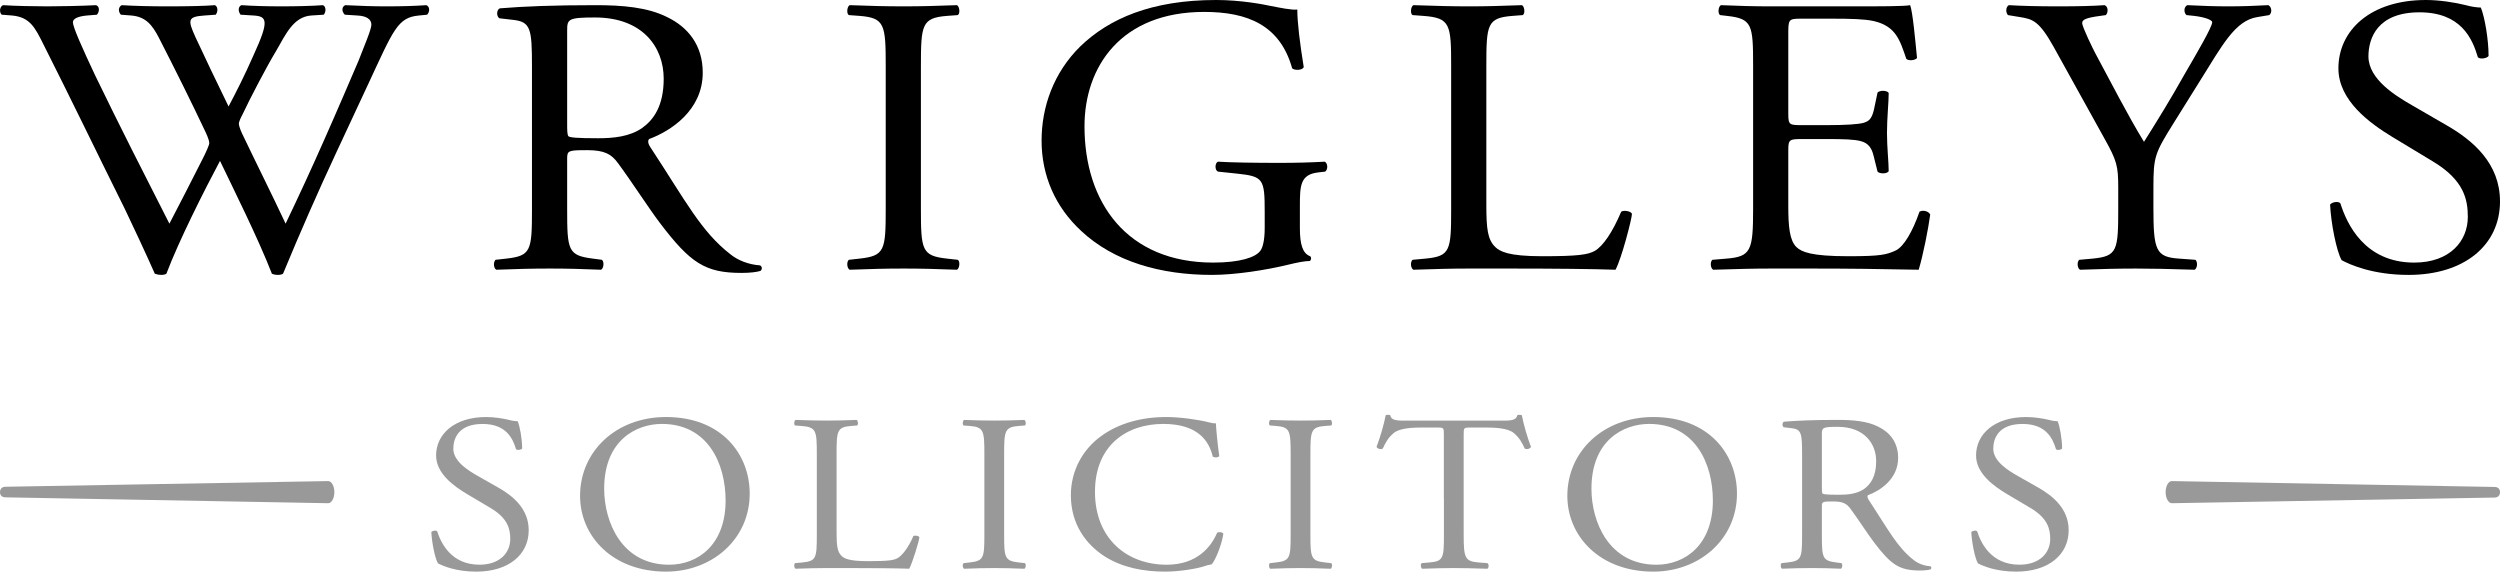
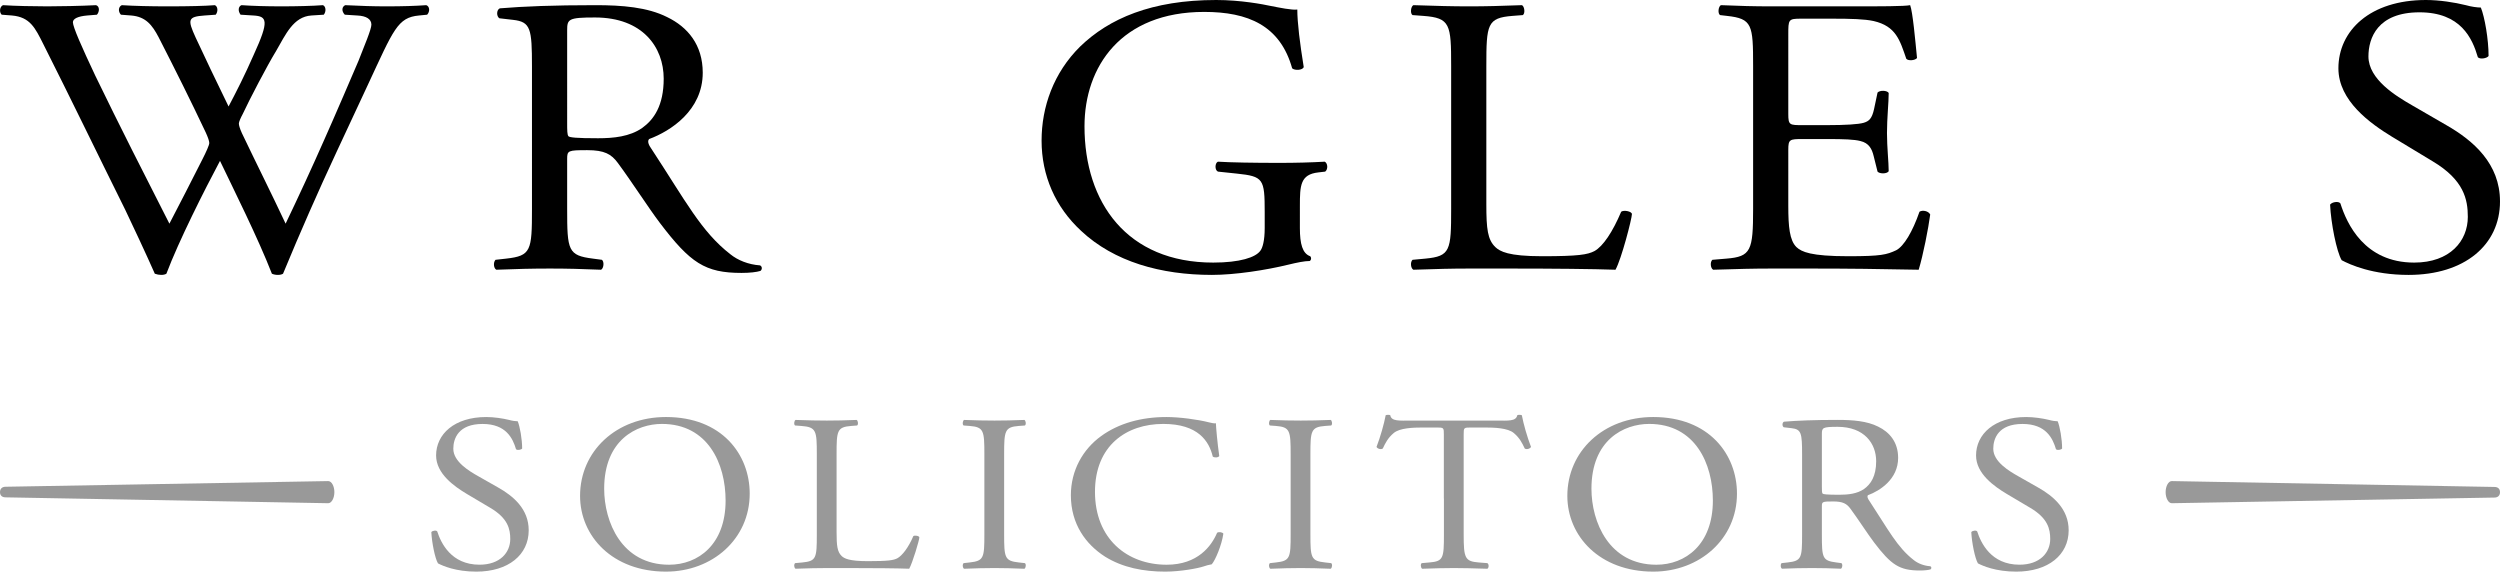
<svg xmlns="http://www.w3.org/2000/svg" xmlns:xlink="http://www.w3.org/1999/xlink" version="1.1" id="Layer_1" x="0px" y="0px" viewBox="0 0 480 109.753" style="enable-background:new 0 0 480 109.753;" xml:space="preserve">
  <style type="text/css">
	.st0{clip-path:url(#SVGID_00000179617738647564477810000012168906412643282867_);}
	.st1{clip-path:url(#SVGID_00000179617738647564477810000012168906412643282867_);fill:#999999;}
</style>
  <g>
    <defs>
      <rect id="SVGID_1_" width="480" height="109.753" />
    </defs>
    <clipPath id="SVGID_00000064347712474848191260000006999377017574682533_">
      <use xlink:href="#SVGID_1_" style="overflow:visible;" />
    </clipPath>
    <path style="clip-path:url(#SVGID_00000064347712474848191260000006999377017574682533_);" d="M2.303,2.975   C5.762,3.28,6.75,5.339,8.314,8.467c5.353,10.602,10.458,21.204,15.728,31.806c1.07,2.212,4.282,9.076,5.681,12.28   c0.412,0.152,0.824,0.229,1.236,0.229c0.411,0,0.741-0.077,0.988-0.229c2.388-6.331,7.328-16.094,10.293-21.662   c2.552,5.339,7.328,14.874,9.963,21.662c0.33,0.152,0.741,0.229,1.153,0.229c0.412,0,0.741-0.077,0.988-0.229   c3.377-8.161,6.67-15.636,10.293-23.416l6.011-12.89C75.589,5.644,76.33,3.356,80.447,2.975l1.564-0.152   c0.577-0.611,0.494-1.603-0.164-1.831c-2.141,0.152-4.529,0.228-7.658,0.228c-2.552,0-4.776-0.076-7.905-0.228   c-0.659,0.305-0.741,1.144-0.082,1.831l2.387,0.152c1.73,0.076,2.718,0.687,2.718,1.755c0,0.914-1.4,4.194-2.471,6.94   c-0.575,1.373-4.94,11.517-6.587,15.179c-2.388,5.415-4.858,10.755-7.411,16.093c-2.717-5.796-5.599-11.517-8.399-17.39   c-0.412-0.915-0.576-1.526-0.576-1.83c0-0.305,0.329-1.068,0.741-1.831c1.235-2.669,4.694-9.305,6.423-12.128   c1.811-3.127,3.293-6.559,6.752-6.788l2.387-0.152c0.494-0.611,0.413-1.603-0.164-1.831c-1.894,0.152-5.188,0.228-7.905,0.228   c-3.046,0-5.517-0.076-7.74-0.228C45.78,1.22,45.616,2.06,46.192,2.823l2.471,0.152c2.635,0.152,3.046,0.992,0.082,7.475   c-1.811,4.119-3.294,7.017-4.859,9.992c-2.305-4.729-4.611-9.535-6.34-13.272c-1.565-3.432-1.482-3.966,1.729-4.195l2.141-0.152   c0.494-0.611,0.412-1.603-0.164-1.831c-1.894,0.152-4.941,0.228-9.058,0.228c-3.294,0-6.423-0.076-8.811-0.228   c-0.658,0.305-0.741,1.22-0.164,1.831l1.976,0.152c2.799,0.229,4.034,1.831,5.27,4.195c3.128,6.102,6.176,12.204,9.057,18.305   c0.412,0.916,0.659,1.603,0.659,1.984c0,0.382-0.576,1.678-1.317,3.127c-2.142,4.272-4.365,8.543-6.34,12.356   c-4.777-9.381-9.635-18.916-14.246-28.449c-2.553-5.416-4.282-9.306-4.282-10.221c0-0.686,0.988-1.145,2.717-1.297l1.894-0.152   c0.494-0.535,0.576-1.603-0.165-1.831C15.56,1.144,11.361,1.22,9.055,1.22c-2.552,0-6.258-0.076-8.481-0.228   c-0.659,0.305-0.741,1.372-0.247,1.831L2.303,2.975z" />
    <path style="clip-path:url(#SVGID_00000064347712474848191260000006999377017574682533_);" d="M145.914,50.951   c-2.224-0.153-4.283-0.992-5.684-2.136c-5.602-4.348-8.548-10.168-15.189-20.288c-0.426-0.596-0.824-1.374-0.411-1.831   c4.119-1.525,10.297-5.492,10.297-12.738c0-5.339-2.883-8.772-6.838-10.678c-3.789-1.907-8.65-2.288-13.757-2.288   c-8.074,0-13.758,0.228-18.371,0.609c-0.66,0.305-0.66,1.527-0.083,1.908l2.636,0.304c3.378,0.381,3.625,1.679,3.625,8.924V40.12   c0,8.008-0.164,9-4.942,9.534l-2.06,0.229c-0.494,0.534-0.33,1.678,0.164,1.907c3.873-0.152,6.838-0.229,10.298-0.229   c3.295,0,6.097,0.077,9.804,0.229c0.494-0.229,0.659-1.526,0.164-1.907l-1.73-0.229c-4.777-0.61-4.943-1.526-4.943-9.534v-9.611   c0-1.601,0.166-1.678,3.872-1.678c3.296,0,4.613,0.763,5.849,2.441c2.554,3.432,5.932,8.695,8.074,11.518   c5.849,7.704,8.681,9.61,15.683,9.61c1.565,0,2.883-0.153,3.625-0.381C146.408,51.714,146.326,51.103,145.914,50.951    M123.311,24.56c-2.389,1.678-5.519,1.983-8.485,1.983c-4.202,0-5.437-0.152-5.685-0.381c-0.247-0.305-0.247-1.145-0.247-2.517   V5.797c0-2.136,0.247-2.441,5.355-2.441c9.145,0,13.181,5.72,13.181,11.746C127.43,20.289,125.536,22.959,123.311,24.56" />
-     <path style="clip-path:url(#SVGID_00000064347712474848191260000006999377017574682533_);" d="M170.059,39.967   c0,8.085-0.164,9.153-5.025,9.687l-2.06,0.229c-0.494,0.457-0.329,1.678,0.165,1.907c4.119-0.153,6.92-0.229,10.38-0.229   c3.295,0,6.097,0.076,10.216,0.229c0.494-0.229,0.658-1.603,0.164-1.907l-2.06-0.229c-4.861-0.534-5.025-1.602-5.025-9.687V12.813   c0-8.084,0.164-9.381,5.025-9.763l2.06-0.152c0.494-0.305,0.33-1.678-0.164-1.907c-4.119,0.153-6.921,0.229-10.216,0.229   c-3.46,0-6.261-0.076-10.38-0.229c-0.494,0.229-0.659,1.602-0.165,1.907l2.06,0.152c4.861,0.382,5.025,1.679,5.025,9.763V39.967z" />
    <path style="clip-path:url(#SVGID_00000064347712474848191260000006999377017574682533_);" d="M249.578,39.51   c0-3.89,0.083-6.025,3.542-6.407l1.319-0.153c0.577-0.457,0.494-1.601-0.083-1.907c-2.718,0.153-5.519,0.23-8.733,0.23   c-4.86,0-9.391-0.077-11.78-0.23c-0.577,0.23-0.658,1.603,0,1.907l3.625,0.381c5.108,0.535,5.355,0.992,5.355,7.399v3.051   c0,2.441-0.412,3.814-0.824,4.348c-0.906,1.297-3.954,2.288-9.061,2.288c-16.559,0-24.715-11.518-24.715-26.162   c0-11.44,7.003-21.967,22.984-21.967c8.403,0,14.582,2.593,16.888,10.831c0.494,0.457,1.977,0.381,2.224-0.228   c-0.741-4.577-1.235-8.543-1.235-11.06c-0.989,0.152-3.542-0.382-5.108-0.687C242.576,0.839,238.21,0,233.514,0   c-12.44,0-20.596,3.585-26.115,8.924c-5.107,5.034-7.415,11.594-7.415,18.077c0,6.712,2.637,12.738,7.58,17.314   c6.343,5.95,15.323,8.467,25.126,8.467c4.448,0,10.38-0.916,14.746-1.984c1.565-0.381,3.048-0.686,4.037-0.686   c0.329-0.229,0.329-0.686,0.082-0.915c-1.483-0.534-1.977-2.364-1.977-5.416V39.51z" />
    <path style="clip-path:url(#SVGID_00000064347712474848191260000006999377017574682533_);" d="M278.622,40.12   c0,8.008-0.164,9.076-4.943,9.534l-2.471,0.229c-0.494,0.457-0.33,1.678,0.165,1.907c4.613-0.152,7.249-0.229,10.709-0.229h7.579   c8.485,0,16.311,0.077,20.513,0.229c1.153-2.059,3.154-9.839,3.154-10.678c0-0.535-1.565-0.84-2.06-0.459   c-1.647,3.891-3.483,6.637-5.13,7.552c-1.319,0.686-3.049,0.991-10.051,0.991c-6.508,0-8.074-0.915-8.98-1.753   c-1.483-1.45-1.73-3.433-1.73-8.238V12.661c0-8.008,0.165-9.228,5.025-9.61l1.977-0.153c0.495-0.305,0.33-1.677-0.164-1.907   c-4.119,0.153-6.92,0.23-10.133,0.23c-3.296,0-6.096-0.077-10.709-0.23c-0.495,0.23-0.659,1.602-0.165,1.907l2.059,0.153   c5.191,0.382,5.355,1.602,5.355,9.61V40.12z" />
    <path style="clip-path:url(#SVGID_00000064347712474848191260000006999377017574682533_);" d="M336.598,40.12   c0,8.008-0.412,9.153-5.108,9.534l-2.718,0.229c-0.495,0.457-0.329,1.678,0.165,1.907c4.86-0.152,7.661-0.229,11.203-0.229h7.415   c7.332,0,13.419,0.077,20.834,0.229c0.854-2.815,1.864-7.94,2.212-10.602c-0.33-0.687-1.483-0.916-2.06-0.535   c-1.318,3.818-2.997,6.637-4.48,7.399c-1.812,0.839-2.832,1.144-9.174,1.144c-7.25,0-8.98-0.839-9.968-1.753   c-1.319-1.298-1.566-3.891-1.566-7.934V28.755c0-1.983,0.247-2.059,2.719-2.059h4.778c3.213,0,5.19,0.076,6.343,0.381   c1.648,0.382,2.225,1.526,2.554,2.899l0.742,2.975c0.412,0.457,1.812,0.457,2.142-0.077c0-1.678-0.33-4.577-0.33-7.322   c0-2.899,0.33-5.874,0.33-7.704c-0.33-0.534-1.73-0.534-2.142-0.076l-0.66,3.127c-0.411,1.907-0.988,2.365-1.977,2.67   c-0.989,0.304-3.542,0.457-7.002,0.457h-4.778c-2.472,0-2.719,0-2.719-2.136V6.636c0-2.899,0-3.051,2.472-3.051h5.931   c3.625,0,6.261,0.076,7.991,0.457c4.284,0.992,5.025,3.662,6.261,7.247c0.412,0.457,1.73,0.305,2.059-0.153   c-0.329-3.356-0.823-8.847-1.317-10.145c-0.989,0.23-5.849,0.23-11.122,0.23H340.14c-3.378,0-6.178-0.077-9.721-0.23   c-0.494,0.23-0.659,1.602-0.164,1.907l1.318,0.153c4.861,0.534,5.025,1.678,5.025,9.61V40.12z" />
-     <path style="clip-path:url(#SVGID_00000064347712474848191260000006999377017574682533_);" d="M413.457,36.001   c0-5.873,0.247-6.56,3.872-12.356l5.19-8.314c4.119-6.56,6.59-11.365,10.874-12.052l2.306-0.381   c0.578-0.458,0.495-1.526-0.164-1.907c-2.801,0.153-5.108,0.229-7.661,0.229c-2.554,0-4.943-0.076-7.909-0.229   c-0.659,0.305-0.742,1.373-0.165,1.907l1.483,0.153c1.978,0.228,3.46,0.763,3.46,1.22c0,0.915-3.048,6.102-5.355,10.068   c-2.471,4.424-5.19,8.848-7.744,12.891c-3.212-5.264-6.261-11.289-9.308-16.933c-0.413-0.763-2.555-5.111-2.555-5.874   c0-0.609,0.577-0.991,3.461-1.372l1.071-0.153c0.494-0.458,0.494-1.678-0.247-1.907c-2.06,0.153-5.026,0.229-8.815,0.229   c-3.955,0-6.92-0.076-9.557-0.229c-0.576,0.305-0.659,1.373-0.164,1.907l2.307,0.381c2.471,0.382,3.706,0.763,6.508,5.798   l9.721,17.542c2.389,4.271,2.636,5.263,2.636,9.458v3.891c0,8.161-0.165,9.228-4.943,9.686l-2.554,0.229   c-0.494,0.457-0.33,1.678,0.165,1.906c4.366-0.152,7.332-0.228,10.792-0.228c3.295,0,6.095,0.076,11.203,0.228   c0.494-0.228,0.66-1.449,0.166-1.906l-3.131-0.229c-4.449-0.305-4.943-1.525-4.943-9.686V36.001z" />
    <path style="clip-path:url(#SVGID_00000064347712474848191260000006999377017574682533_);" d="M480,38.671   c0-7.246-5.108-11.67-10.298-14.644l-6.59-3.814c-3.048-1.754-8.372-4.958-8.372-9.382c0-3.508,1.729-8.466,9.803-8.466   c7.909,0,10.133,4.958,11.204,8.619c0.412,0.457,1.73,0.228,2.06-0.229c0-3.204-0.742-7.475-1.484-9.306   c-0.659,0-1.812-0.152-2.883-0.457C471.298,0.458,468.333,0,465.779,0c-10.71,0-16.806,5.873-16.806,13.119   c0,6.254,6.148,10.602,10.268,13.12l7.825,4.728c6.014,3.585,6.755,7.323,6.755,10.679c0,4.576-3.378,8.771-10.297,8.771   c-9.557,0-12.934-7.475-14.17-11.365c-0.329-0.457-1.565-0.305-1.977,0.23c0.165,3.584,1.236,9,2.224,10.677   c1.566,0.84,5.932,2.823,12.852,2.823C473.162,52.782,480,47.061,480,38.671" />
    <path style="clip-path:url(#SVGID_00000064347712474848191260000006999377017574682533_);fill:#999999;" d="M63.019,96.618   L1.067,95.491C0.415,95.491,0,95.145,0,94.493c0-0.653,0.415-1.038,1.067-1.038l61.952-1.087c0.652,0,1.181,0.989,1.181,2.125   S63.671,96.618,63.019,96.618" />
    <path style="clip-path:url(#SVGID_00000064347712474848191260000006999377017574682533_);fill:#999999;" d="M416.981,92.368   l61.952,1.127c0.652,0,1.067,0.346,1.067,0.998c0,0.653-0.415,1.039-1.067,1.039l-61.952,1.086c-0.652,0-1.181-0.989-1.181-2.125   S416.329,92.368,416.981,92.368" />
    <path style="clip-path:url(#SVGID_00000064347712474848191260000006999377017574682533_);fill:#999999;" d="M397.183,101.817   c0-4.075-2.927-6.563-5.901-8.236l-3.777-2.145c-1.746-0.986-4.797-2.788-4.797-5.276c0-1.973,0.991-4.762,5.617-4.762   c4.532,0,5.807,2.789,6.421,4.848c0.236,0.257,0.991,0.129,1.18-0.129c0-1.802-0.425-4.204-0.849-5.233   c-0.379,0-1.04-0.086-1.653-0.258c-1.228-0.3-2.927-0.557-4.391-0.557c-6.136,0-9.63,3.302-9.63,7.378   c0,3.517,3.523,5.962,5.884,7.378l4.484,2.659c3.446,2.016,3.871,4.118,3.871,6.006c0,2.574-1.935,4.933-5.901,4.933   c-5.476,0-7.411-4.204-8.119-6.391c-0.19-0.258-0.898-0.172-1.133,0.128c0.094,2.016,0.707,5.061,1.274,6.005   c0.897,0.472,3.399,1.588,7.365,1.588C393.265,109.753,397.183,106.536,397.183,101.817" />
    <path style="clip-path:url(#SVGID_00000064347712474848191260000006999377017574682533_);fill:#999999;" d="M101.511,101.817   c0-4.075-2.927-6.563-5.901-8.236l-3.777-2.145c-1.746-0.986-4.797-2.788-4.797-5.276c0-1.973,0.991-4.762,5.617-4.762   c4.532,0,5.807,2.789,6.421,4.848c0.236,0.257,0.991,0.129,1.18-0.129c0-1.802-0.425-4.204-0.849-5.233   c-0.379,0-1.04-0.086-1.653-0.258c-1.228-0.3-2.927-0.557-4.391-0.557c-6.136,0-9.63,3.302-9.63,7.378   c0,3.517,3.523,5.962,5.884,7.378l4.484,2.659c3.446,2.016,3.871,4.118,3.871,6.006c0,2.574-1.935,4.933-5.901,4.933   c-5.476,0-7.411-4.204-8.119-6.391c-0.19-0.258-0.897-0.172-1.133,0.128c0.094,2.016,0.707,5.061,1.274,6.005   c0.897,0.472,3.399,1.588,7.365,1.588C97.593,109.753,101.511,106.536,101.511,101.817" />
    <path style="clip-path:url(#SVGID_00000064347712474848191260000006999377017574682533_);fill:#999999;" d="M143.943,94.782   c0-7.553-5.37-14.714-16.076-14.714c-9.547,0-16.493,6.56-16.493,15.142c0,7.725,6.204,14.542,16.493,14.542   C136.812,109.752,143.943,103.45,143.943,94.782 M139.315,96.112c0,8.454-5.284,12.316-10.846,12.316   c-9.13,0-12.467-8.239-12.467-14.59c0-9.398,6.257-12.445,11.077-12.445C135.931,81.393,139.315,89.031,139.315,96.112" />
    <path style="clip-path:url(#SVGID_00000064347712474848191260000006999377017574682533_);fill:#999999;" d="M156.829,102.635   c0,4.499-0.093,5.1-2.78,5.358l-1.39,0.128c-0.279,0.259-0.186,0.945,0.092,1.074c2.595-0.086,4.078-0.129,6.021-0.129h4.26   c4.773,0,9.175,0.043,11.538,0.129c0.649-1.155,1.946-5.53,1.946-6.002c0-0.301-0.881-0.473-1.159-0.258   c-0.926,2.189-2.131,3.734-3.057,4.249c-0.742,0.386-1.715,0.558-5.654,0.558c-3.661,0-4.54-0.515-5.05-0.987   c-0.834-0.815-0.973-1.931-0.973-4.635V87.186c0-4.505,0.093-5.192,2.826-5.407l1.112-0.085c0.278-0.171,0.186-0.94-0.093-1.067   c-2.316,0.085-3.892,0.123-5.696,0.123c-1.85,0-3.426-0.038-6.021-0.123c-0.278,0.127-0.371,0.896-0.092,1.067l1.158,0.085   c2.919,0.215,3.012,0.902,3.012,5.407V102.635z" />
    <path style="clip-path:url(#SVGID_00000064347712474848191260000006999377017574682533_);fill:#999999;" d="M189,102.544   c0,4.548-0.093,5.148-2.826,5.449l-1.159,0.129c-0.278,0.259-0.185,0.95,0.093,1.08c2.316-0.087,3.892-0.137,5.835-0.137   c1.851,0,3.427,0.05,5.743,0.137c0.278-0.13,0.37-0.907,0.093-1.08l-1.159-0.129c-2.733-0.301-2.826-0.901-2.826-5.449V87.271   c0-4.547,0.093-5.277,2.826-5.491l1.159-0.085c0.277-0.171,0.185-0.941-0.093-1.068c-2.316,0.085-3.892,0.123-5.743,0.123   c-1.943,0-3.519-0.038-5.835-0.123c-0.278,0.127-0.371,0.897-0.093,1.068l1.159,0.085c2.733,0.214,2.826,0.944,2.826,5.491V102.544   z" />
    <path style="clip-path:url(#SVGID_00000064347712474848191260000006999377017574682533_);fill:#999999;" d="M205.607,95.082   c0,5.536,2.869,9.441,6.574,11.801c3.383,2.1,7.367,2.869,11.537,2.869c2.966,0,6.302-0.641,7.322-0.982   c0.51-0.171,1.065-0.342,1.622-0.428c0.695-0.816,1.899-3.647,2.223-5.879c-0.185-0.301-0.88-0.386-1.204-0.171   c-1.066,2.531-3.707,6.136-9.684,6.136c-7.599,0-13.762-4.979-13.762-13.99c0-8.882,6.023-13.045,13.113-13.045   c6.719,0,8.804,3.347,9.499,6.265c0.324,0.257,1.019,0.213,1.251-0.087c-0.37-2.615-0.603-5.315-0.649-6.301   c-0.416,0.043-0.741-0.044-1.297-0.172c-2.178-0.559-5.699-1.029-8.201-1.029c-4.82,0-9.129,1.196-12.512,3.641   C207.921,86.243,205.607,90.318,205.607,95.082" />
    <path style="clip-path:url(#SVGID_00000064347712474848191260000006999377017574682533_);fill:#999999;" d="M247.805,102.544   c0,4.548-0.093,5.148-2.826,5.449l-1.159,0.129c-0.278,0.259-0.185,0.95,0.093,1.08c2.316-0.087,3.892-0.137,5.835-0.137   c1.851,0,3.427,0.05,5.743,0.137c0.278-0.13,0.37-0.907,0.093-1.08l-1.159-0.129c-2.733-0.301-2.826-0.901-2.826-5.449V87.271   c0-4.547,0.093-5.277,2.826-5.491l1.159-0.085c0.277-0.171,0.185-0.941-0.093-1.068c-2.316,0.085-3.892,0.123-5.743,0.123   c-1.943,0-3.519-0.038-5.835-0.123c-0.278,0.127-0.371,0.897-0.093,1.068l1.159,0.085c2.733,0.214,2.826,0.944,2.826,5.491V102.544   z" />
    <path style="clip-path:url(#SVGID_00000064347712474848191260000006999377017574682533_);fill:#999999;" d="M293.954,85.812   c-0.741-1.931-1.436-4.371-1.761-6.086c-0.139-0.085-0.741-0.128-0.88,0c-0.226,1.204-1.808,1.029-3.939,1.029h-4.596h-7.312   h-4.595c-2.132,0-3.74,0.175-3.939-1.029c-0.139-0.128-0.741-0.085-0.881,0c-0.324,1.715-1.019,4.155-1.76,6.086   c0.185,0.343,0.834,0.558,1.205,0.3c0.509-1.072,0.973-2.016,2.085-2.96c1.158-0.986,3.706-1.072,5.699-1.072h2.186h0.362   c1.39,0,1.39,0.043,1.39,1.372v12.272h0.015v6.906c0,4.504-0.093,5.148-2.782,5.362l-1.483,0.129   c-0.278,0.173-0.186,0.951,0.093,1.08c2.641-0.086,4.218-0.136,6.069-0.136c1.85,0,3.472,0.05,6.437,0.136   c0.278-0.129,0.371-0.864,0-1.08l-1.668-0.129c-2.641-0.214-2.873-0.858-2.873-5.362V83.452c0-1.329,0-1.372,1.39-1.372h0.362   h2.187c1.992,0,4.54,0.086,5.699,1.072c1.112,0.944,1.576,1.888,2.085,2.96C293.12,86.37,293.768,86.155,293.954,85.812" />
    <path style="clip-path:url(#SVGID_00000064347712474848191260000006999377017574682533_);fill:#999999;" d="M333.499,94.782   c0-7.553-5.37-14.714-16.076-14.714c-9.547,0-16.493,6.56-16.493,15.142c0,7.725,6.204,14.542,16.493,14.542   C326.368,109.752,333.499,103.45,333.499,94.782 M328.871,96.112c0,8.454-5.284,12.316-10.846,12.316   c-9.13,0-12.467-8.239-12.467-14.59c0-9.398,6.257-12.445,11.077-12.445C325.487,81.393,328.871,89.031,328.871,96.112" />
    <path style="clip-path:url(#SVGID_00000064347712474848191260000006999377017574682533_);fill:#999999;" d="M370.621,108.721   c-1.251-0.085-2.409-0.557-3.197-1.201c-3.151-2.446-4.808-5.719-8.543-11.412c-0.239-0.335-0.463-0.772-0.231-1.03   c2.316-0.858,5.792-3.089,5.792-7.165c0-3.003-1.623-4.933-3.846-6.006c-2.132-1.073-4.866-1.287-7.738-1.287   c-4.541,0-7.739,0.129-10.333,0.343c-0.371,0.171-0.371,0.858-0.046,1.073l1.482,0.172c1.9,0.214,2.039,0.944,2.039,5.019v15.402   c0,4.505-0.093,5.063-2.78,5.363l-1.159,0.129c-0.277,0.3-0.185,0.944,0.093,1.072c2.178-0.085,3.846-0.128,5.792-0.128   c1.853,0,3.429,0.043,5.514,0.128c0.278-0.128,0.37-0.857,0.092-1.072l-0.972-0.129c-2.688-0.343-2.781-0.858-2.781-5.363v-5.405   c0-0.902,0.093-0.944,2.178-0.944c1.853,0,2.595,0.429,3.29,1.373c1.436,1.93,3.336,4.891,4.541,6.477   c3.29,4.334,4.883,5.407,8.821,5.407c0.88,0,1.621-0.087,2.038-0.215C370.9,109.15,370.853,108.808,370.621,108.721    M357.908,93.877c-1.343,0.944-3.104,1.116-4.773,1.116c-2.362,0-3.057-0.087-3.197-0.215c-0.139-0.172-0.139-0.644-0.139-1.416   v-10.04c0-1.201,0.139-1.372,3.012-1.372c5.144,0,7.414,3.218,7.414,6.607C360.225,91.474,359.16,92.976,357.908,93.877" />
  </g>
  <g>
</g>
  <g>
</g>
  <g>
</g>
  <g>
</g>
  <g>
</g>
  <g>
</g>
</svg>